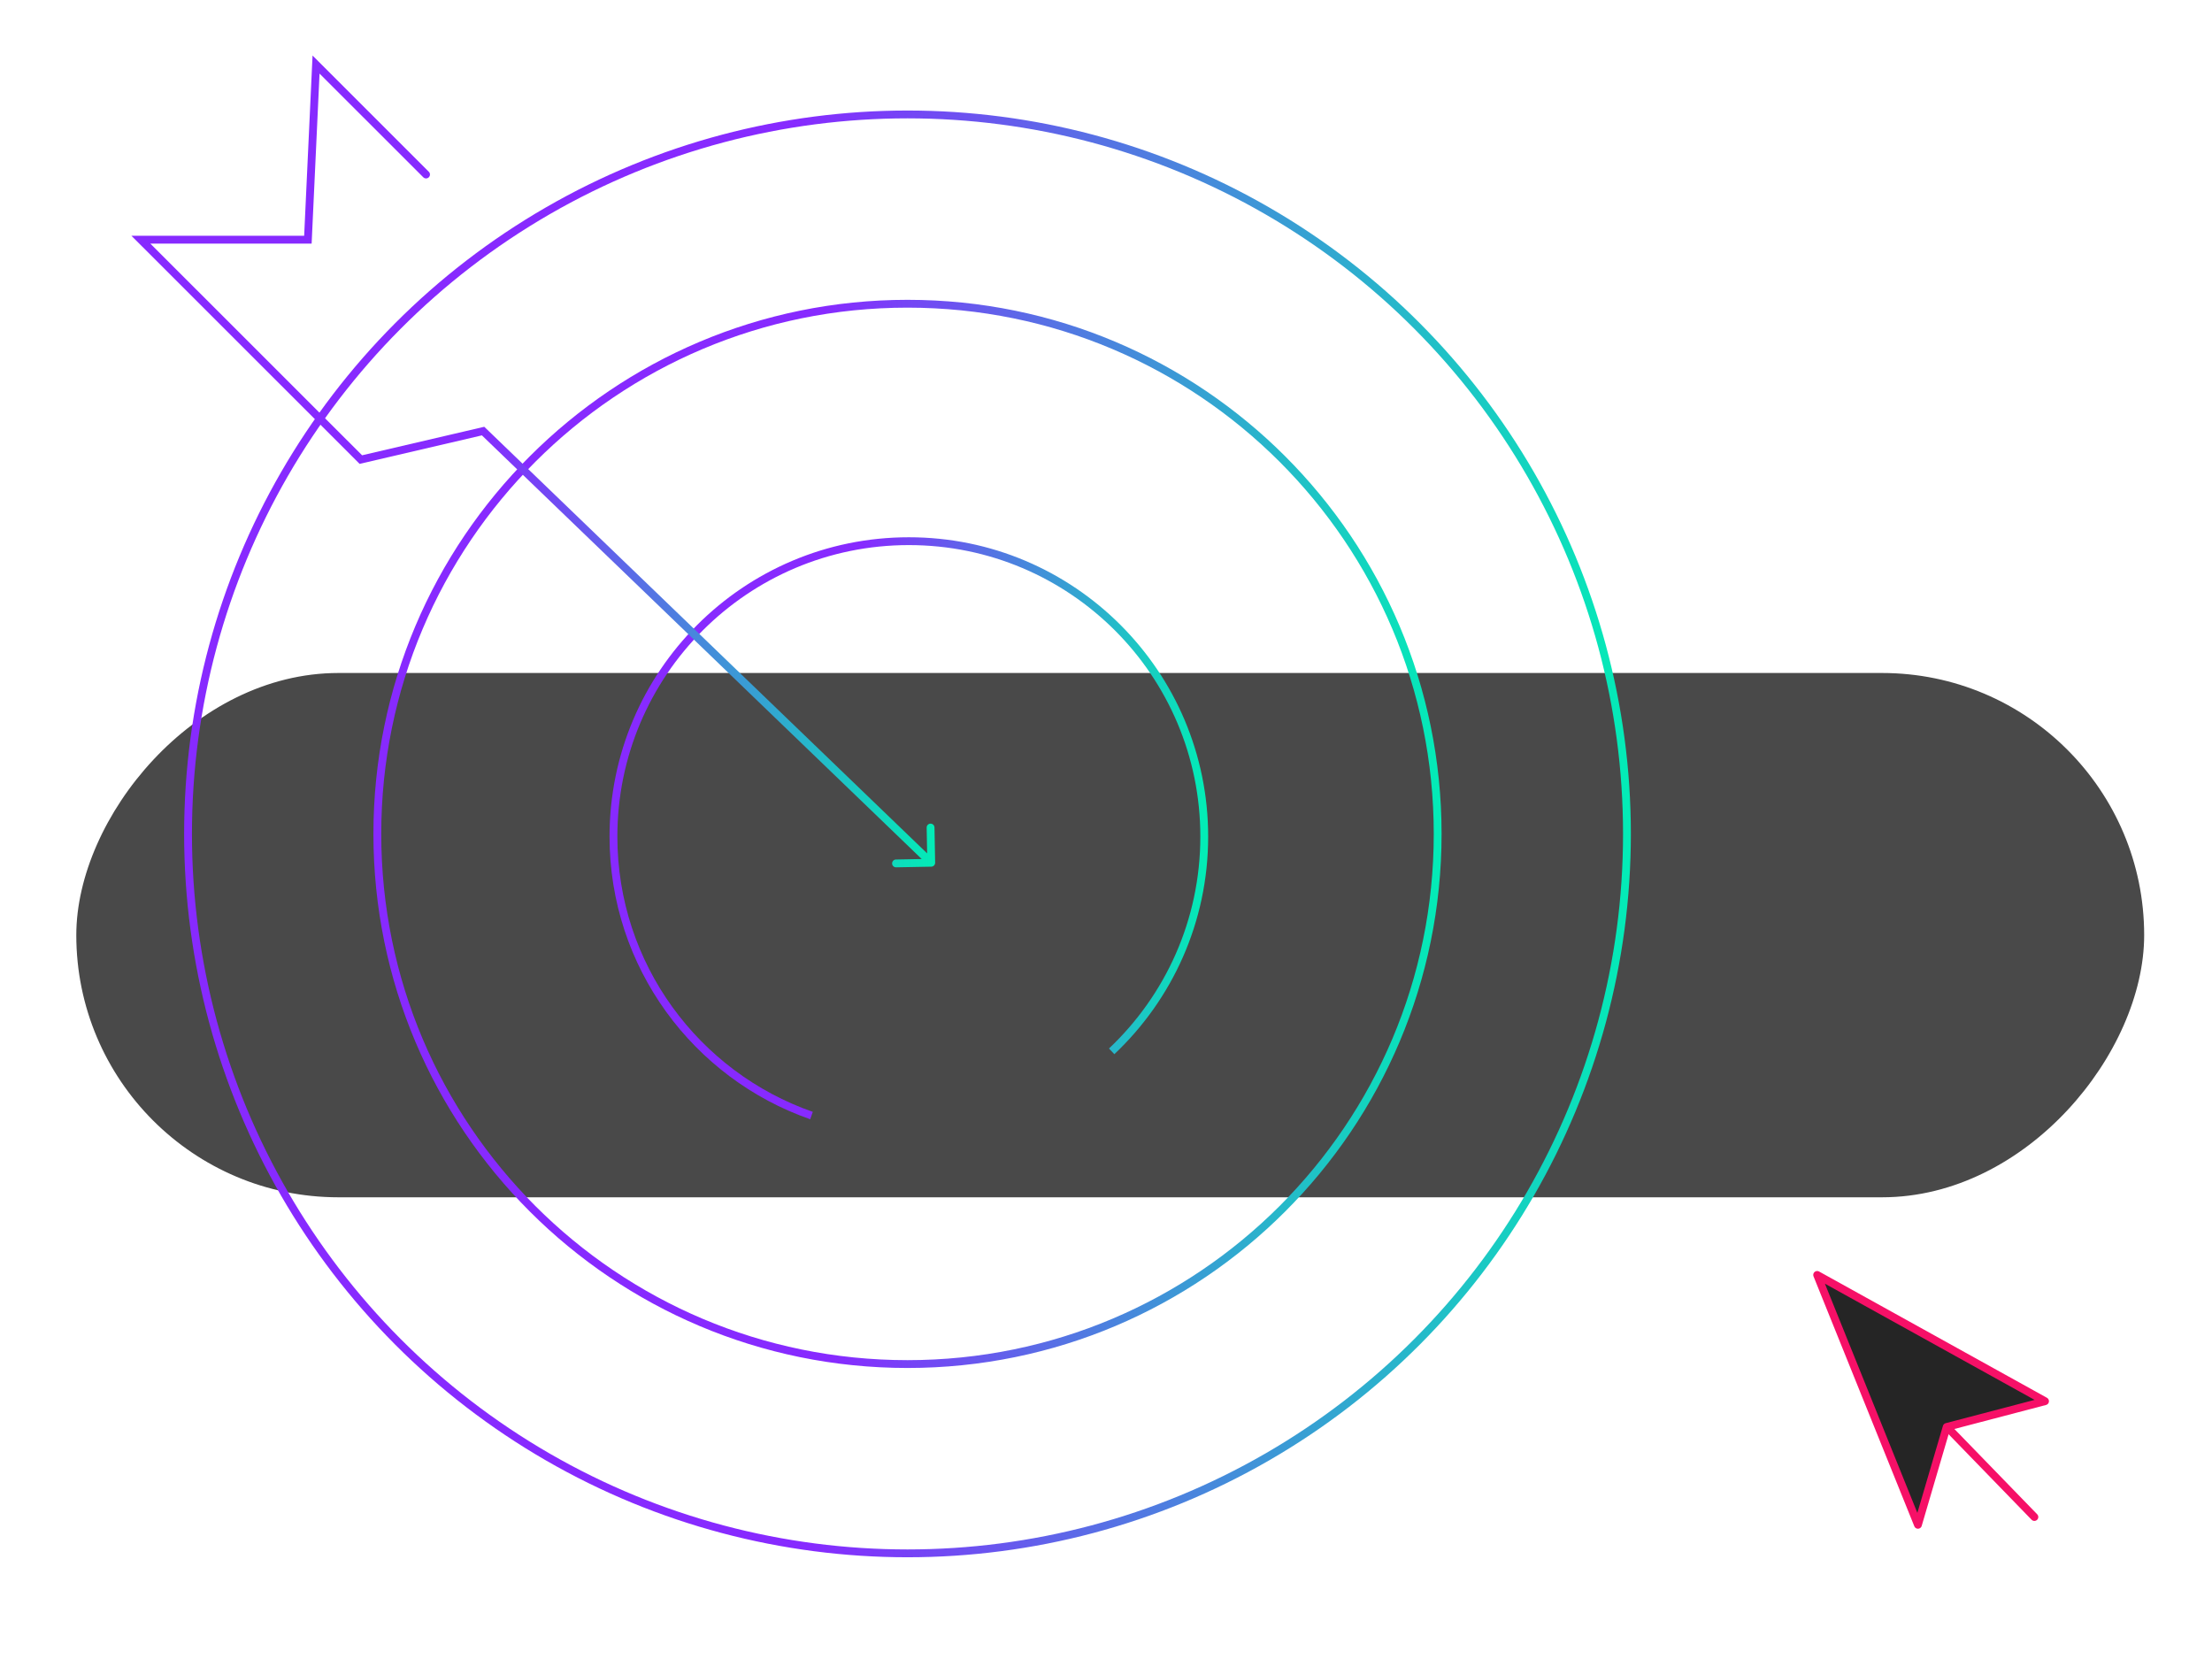
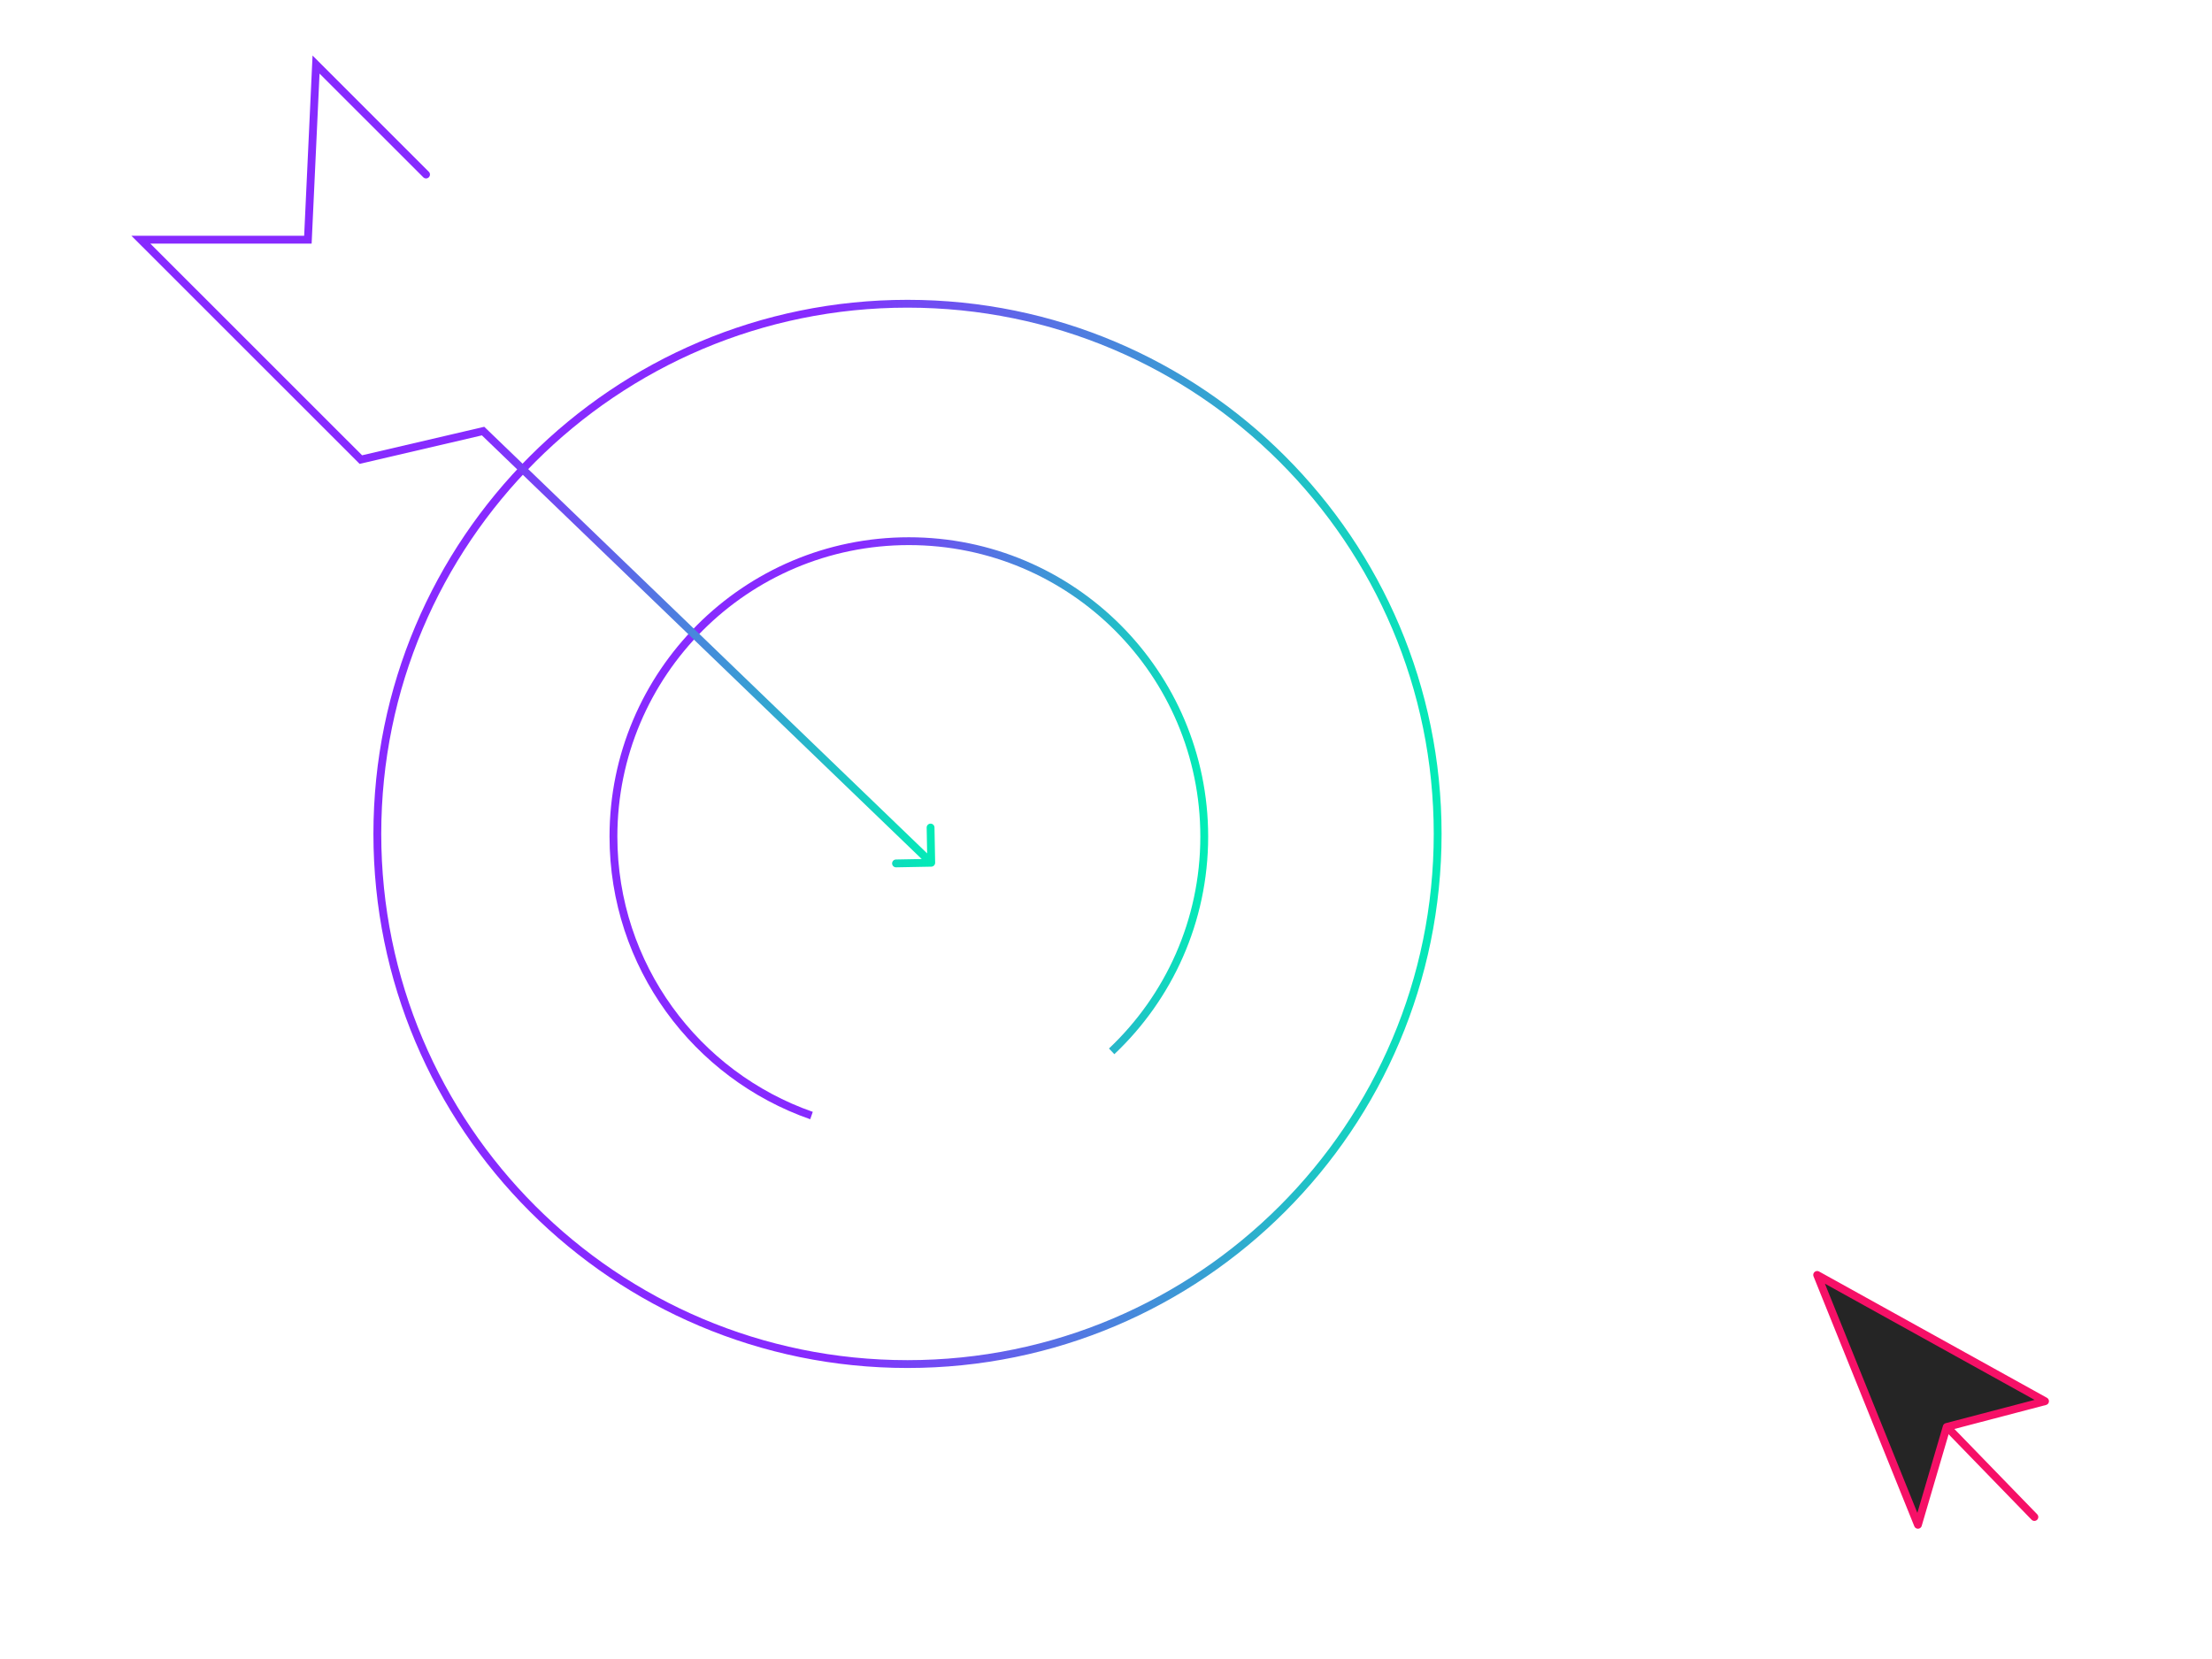
<svg xmlns="http://www.w3.org/2000/svg" width="1280" height="960" viewBox="0 0 1280 960" fill="none">
-   <rect width="1196.6" height="303.396" rx="151.698" transform="matrix(-1 0 0 1 1240.75 389.434)" fill="#494949" />
-   <circle cx="525.133" cy="482.545" r="416.322" stroke="url(#paint0_linear_1853_36736)" stroke-width="4.528" />
  <path d="M643.276 608.372C676.265 577.209 696.851 533.054 696.851 484.092C696.851 389.687 620.321 313.156 525.916 313.156C431.511 313.156 354.98 389.687 354.98 484.092C354.98 558.759 402.855 622.244 469.583 645.527" stroke="url(#paint1_linear_1853_36736)" stroke-width="4.528" />
  <path d="M831.919 482.546C831.919 651.978 694.566 789.331 525.133 789.331C355.701 789.331 218.348 651.978 218.348 482.546C218.348 313.113 355.701 175.76 525.133 175.76C694.566 175.76 831.919 313.113 831.919 482.546Z" stroke="url(#paint2_linear_1853_36736)" stroke-width="4.528" />
  <path d="M244.935 102.586C245.82 103.47 247.253 103.47 248.137 102.585C249.021 101.701 249.021 100.267 248.137 99.383L244.935 102.586ZM182.883 37.357L184.484 35.756L180.86 32.133L180.621 37.252L182.883 37.357ZM178.168 138.69V140.954H180.329L180.43 138.795L178.168 138.69ZM81.51 138.69V136.426H76.042L79.909 140.291L81.51 138.69ZM208.816 265.944L207.215 267.546L208.105 268.435L209.33 268.149L208.816 265.944ZM279.541 249.448L281.112 247.818L280.226 246.964L279.027 247.243L279.541 249.448ZM538.911 501.508C540.161 501.485 541.155 500.452 541.132 499.202L540.751 478.828C540.727 477.578 539.695 476.583 538.444 476.607C537.194 476.63 536.2 477.663 536.223 478.913L536.562 497.023L518.452 497.362C517.202 497.385 516.207 498.418 516.231 499.668C516.254 500.918 517.287 501.913 518.537 501.889L538.911 501.508ZM248.137 99.383L184.484 35.756L181.282 38.959L244.935 102.586L248.137 99.383ZM180.621 37.252L175.906 138.584L180.43 138.795L185.145 37.463L180.621 37.252ZM178.168 136.426H81.51V140.954H178.168V136.426ZM79.909 140.291L207.215 267.546L210.416 264.343L83.11 137.088L79.909 140.291ZM209.33 268.149L280.056 251.653L279.027 247.243L208.301 263.739L209.33 268.149ZM277.971 251.079L537.297 500.875L540.439 497.614L281.112 247.818L277.971 251.079Z" fill="url(#paint3_linear_1853_36736)" />
  <path d="M1109.84 882.342L1051.52 737.744L1183.38 810.817L1126.47 825.723L1109.84 882.342Z" fill="#252525" stroke="#F61067" stroke-width="4.528" stroke-linejoin="round" />
  <path d="M1128.39 827.525L1177.22 877.83" stroke="#F61067" stroke-width="4.528" stroke-linecap="round" stroke-linejoin="round" />
  <defs>
    <linearGradient id="paint0_linear_1853_36736" x1="110.033" y1="818.24" x2="955.355" y2="810.568" gradientUnits="userSpaceOnUse">
      <stop offset="0.422" stop-color="#872AFF" />
      <stop offset="1" stop-color="#00F0B5" />
    </linearGradient>
    <linearGradient id="paint1_linear_1853_36736" x1="356.404" y1="612.618" x2="701.601" y2="609.395" gradientUnits="userSpaceOnUse">
      <stop offset="0.422" stop-color="#872AFF" />
      <stop offset="1" stop-color="#00F0B5" />
    </linearGradient>
    <linearGradient id="paint2_linear_1853_36736" x1="218.658" y1="730.395" x2="842.774" y2="724.731" gradientUnits="userSpaceOnUse">
      <stop offset="0.422" stop-color="#872AFF" />
      <stop offset="1" stop-color="#00F0B5" />
    </linearGradient>
    <linearGradient id="paint3_linear_1853_36736" x1="83.414" y1="453.512" x2="545.226" y2="449.361" gradientUnits="userSpaceOnUse">
      <stop offset="0.422" stop-color="#872AFF" />
      <stop offset="1" stop-color="#00F0B5" />
    </linearGradient>
  </defs>
</svg>